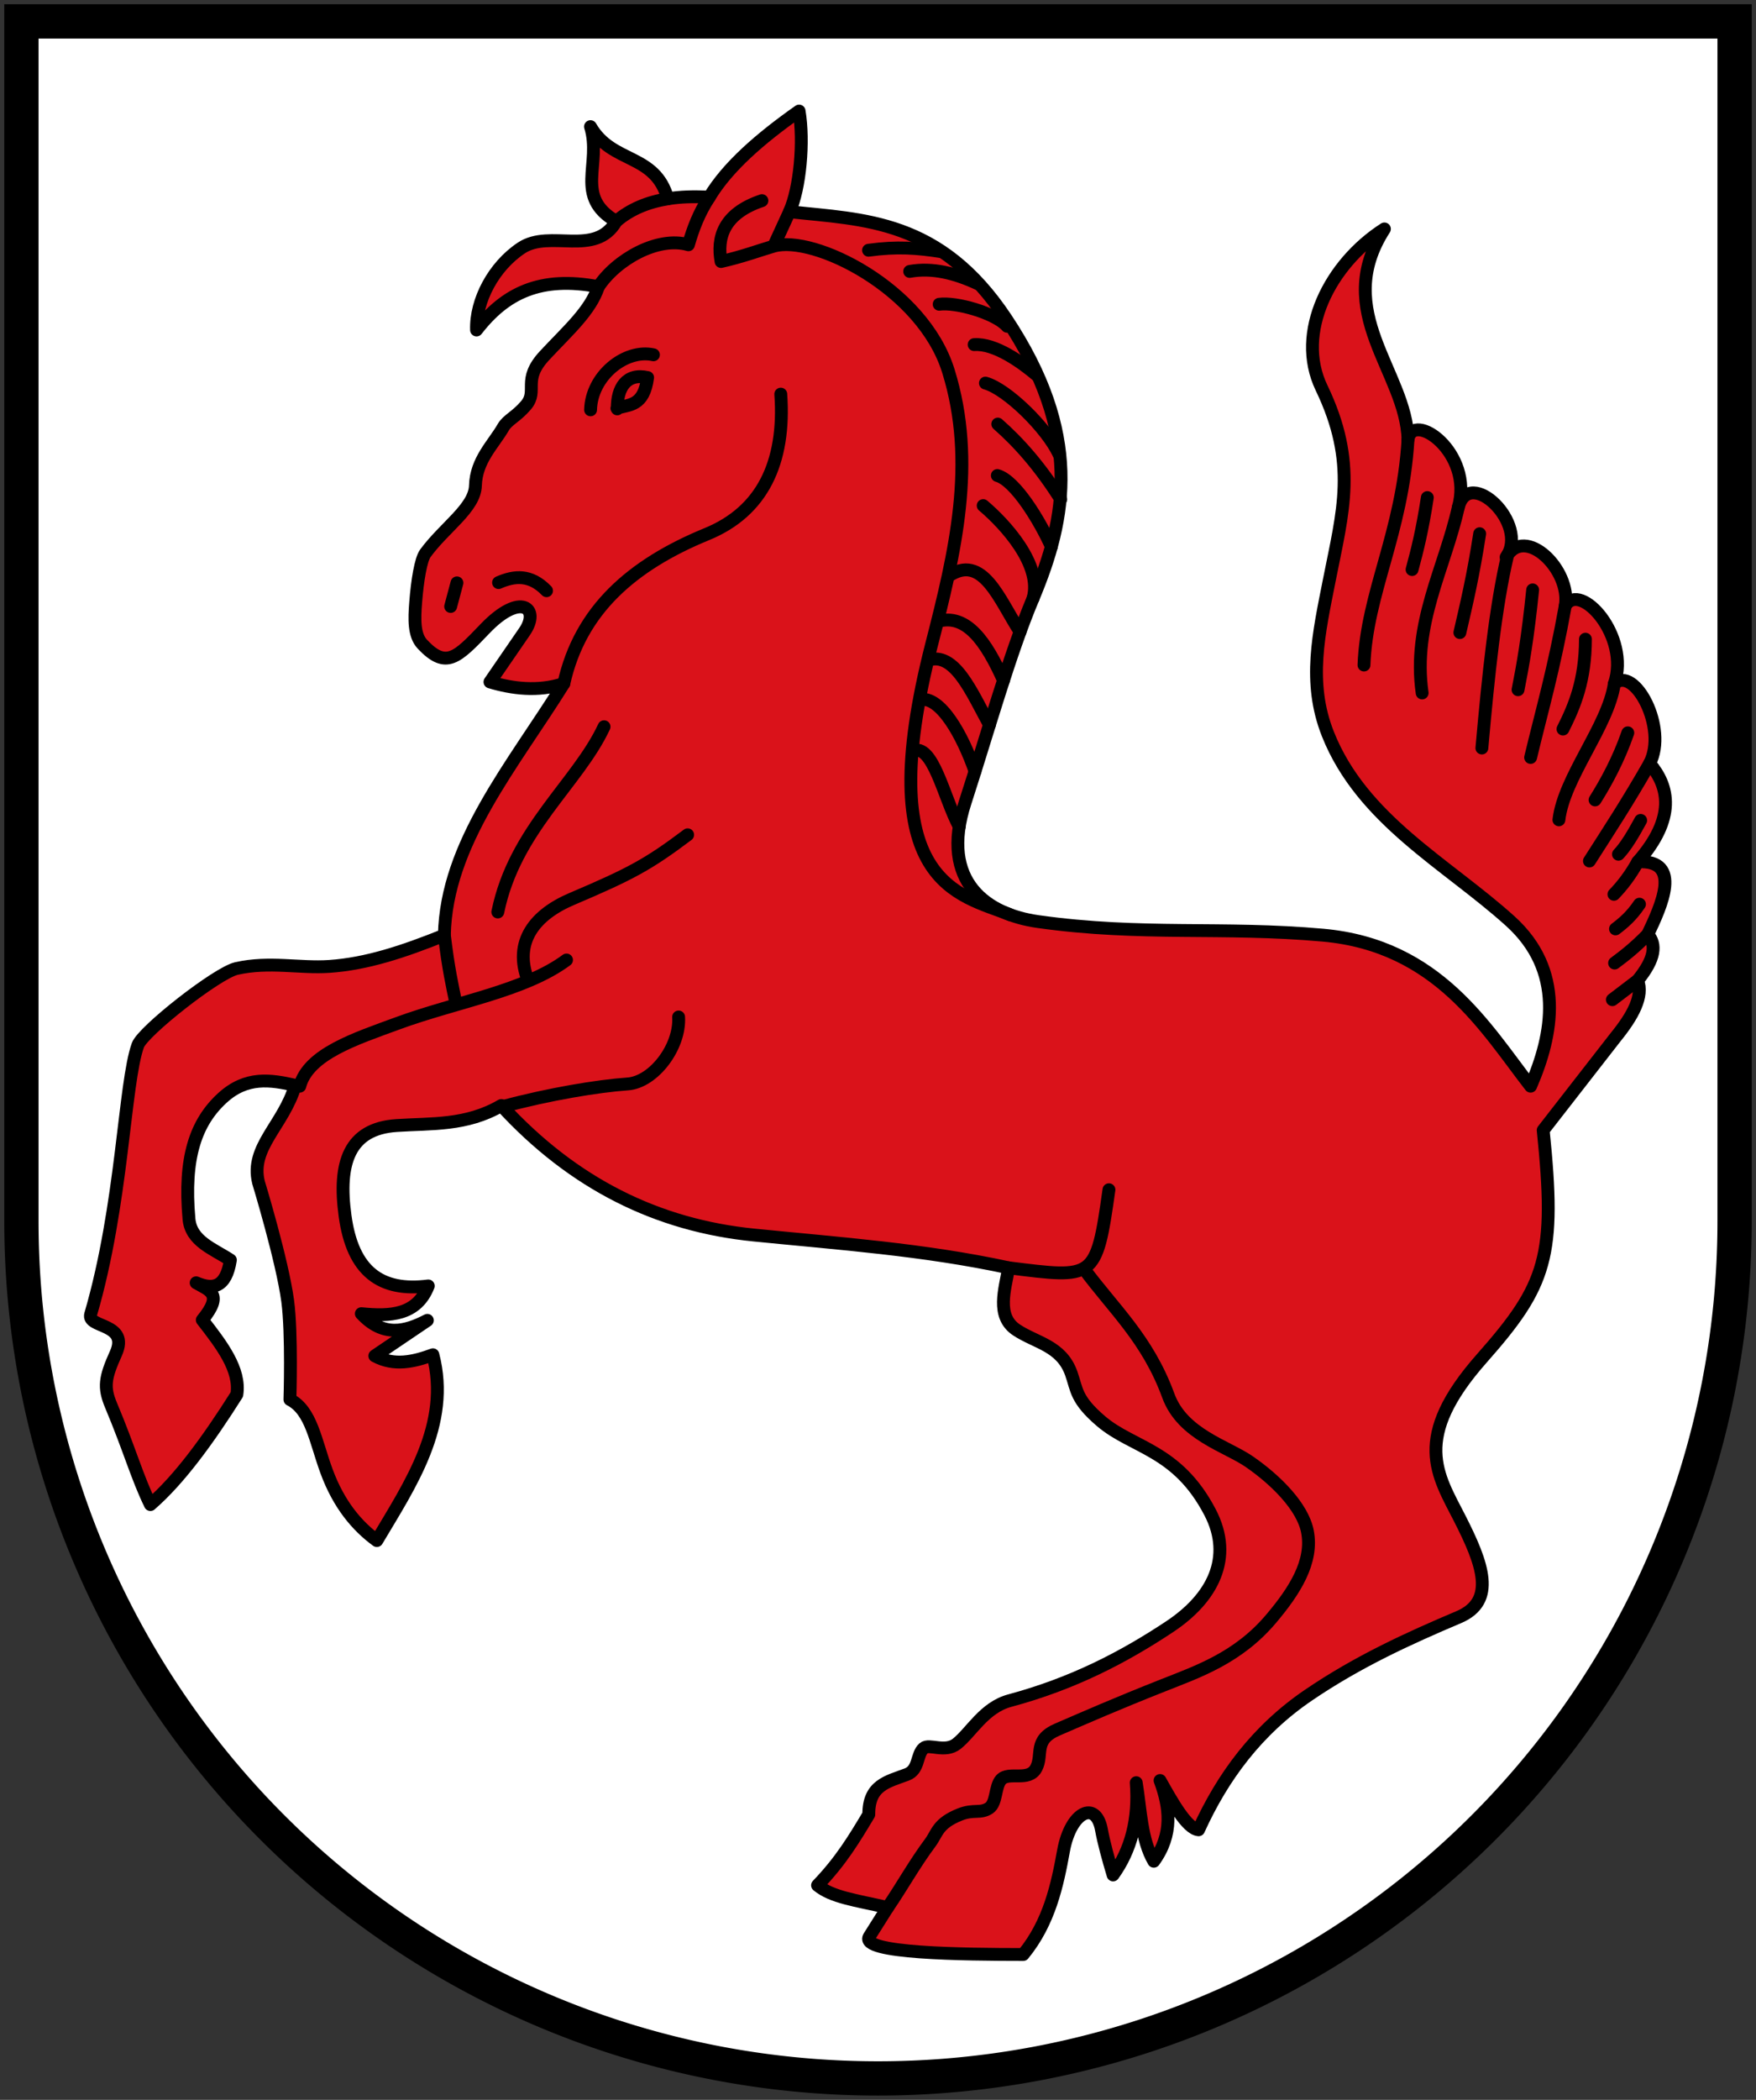
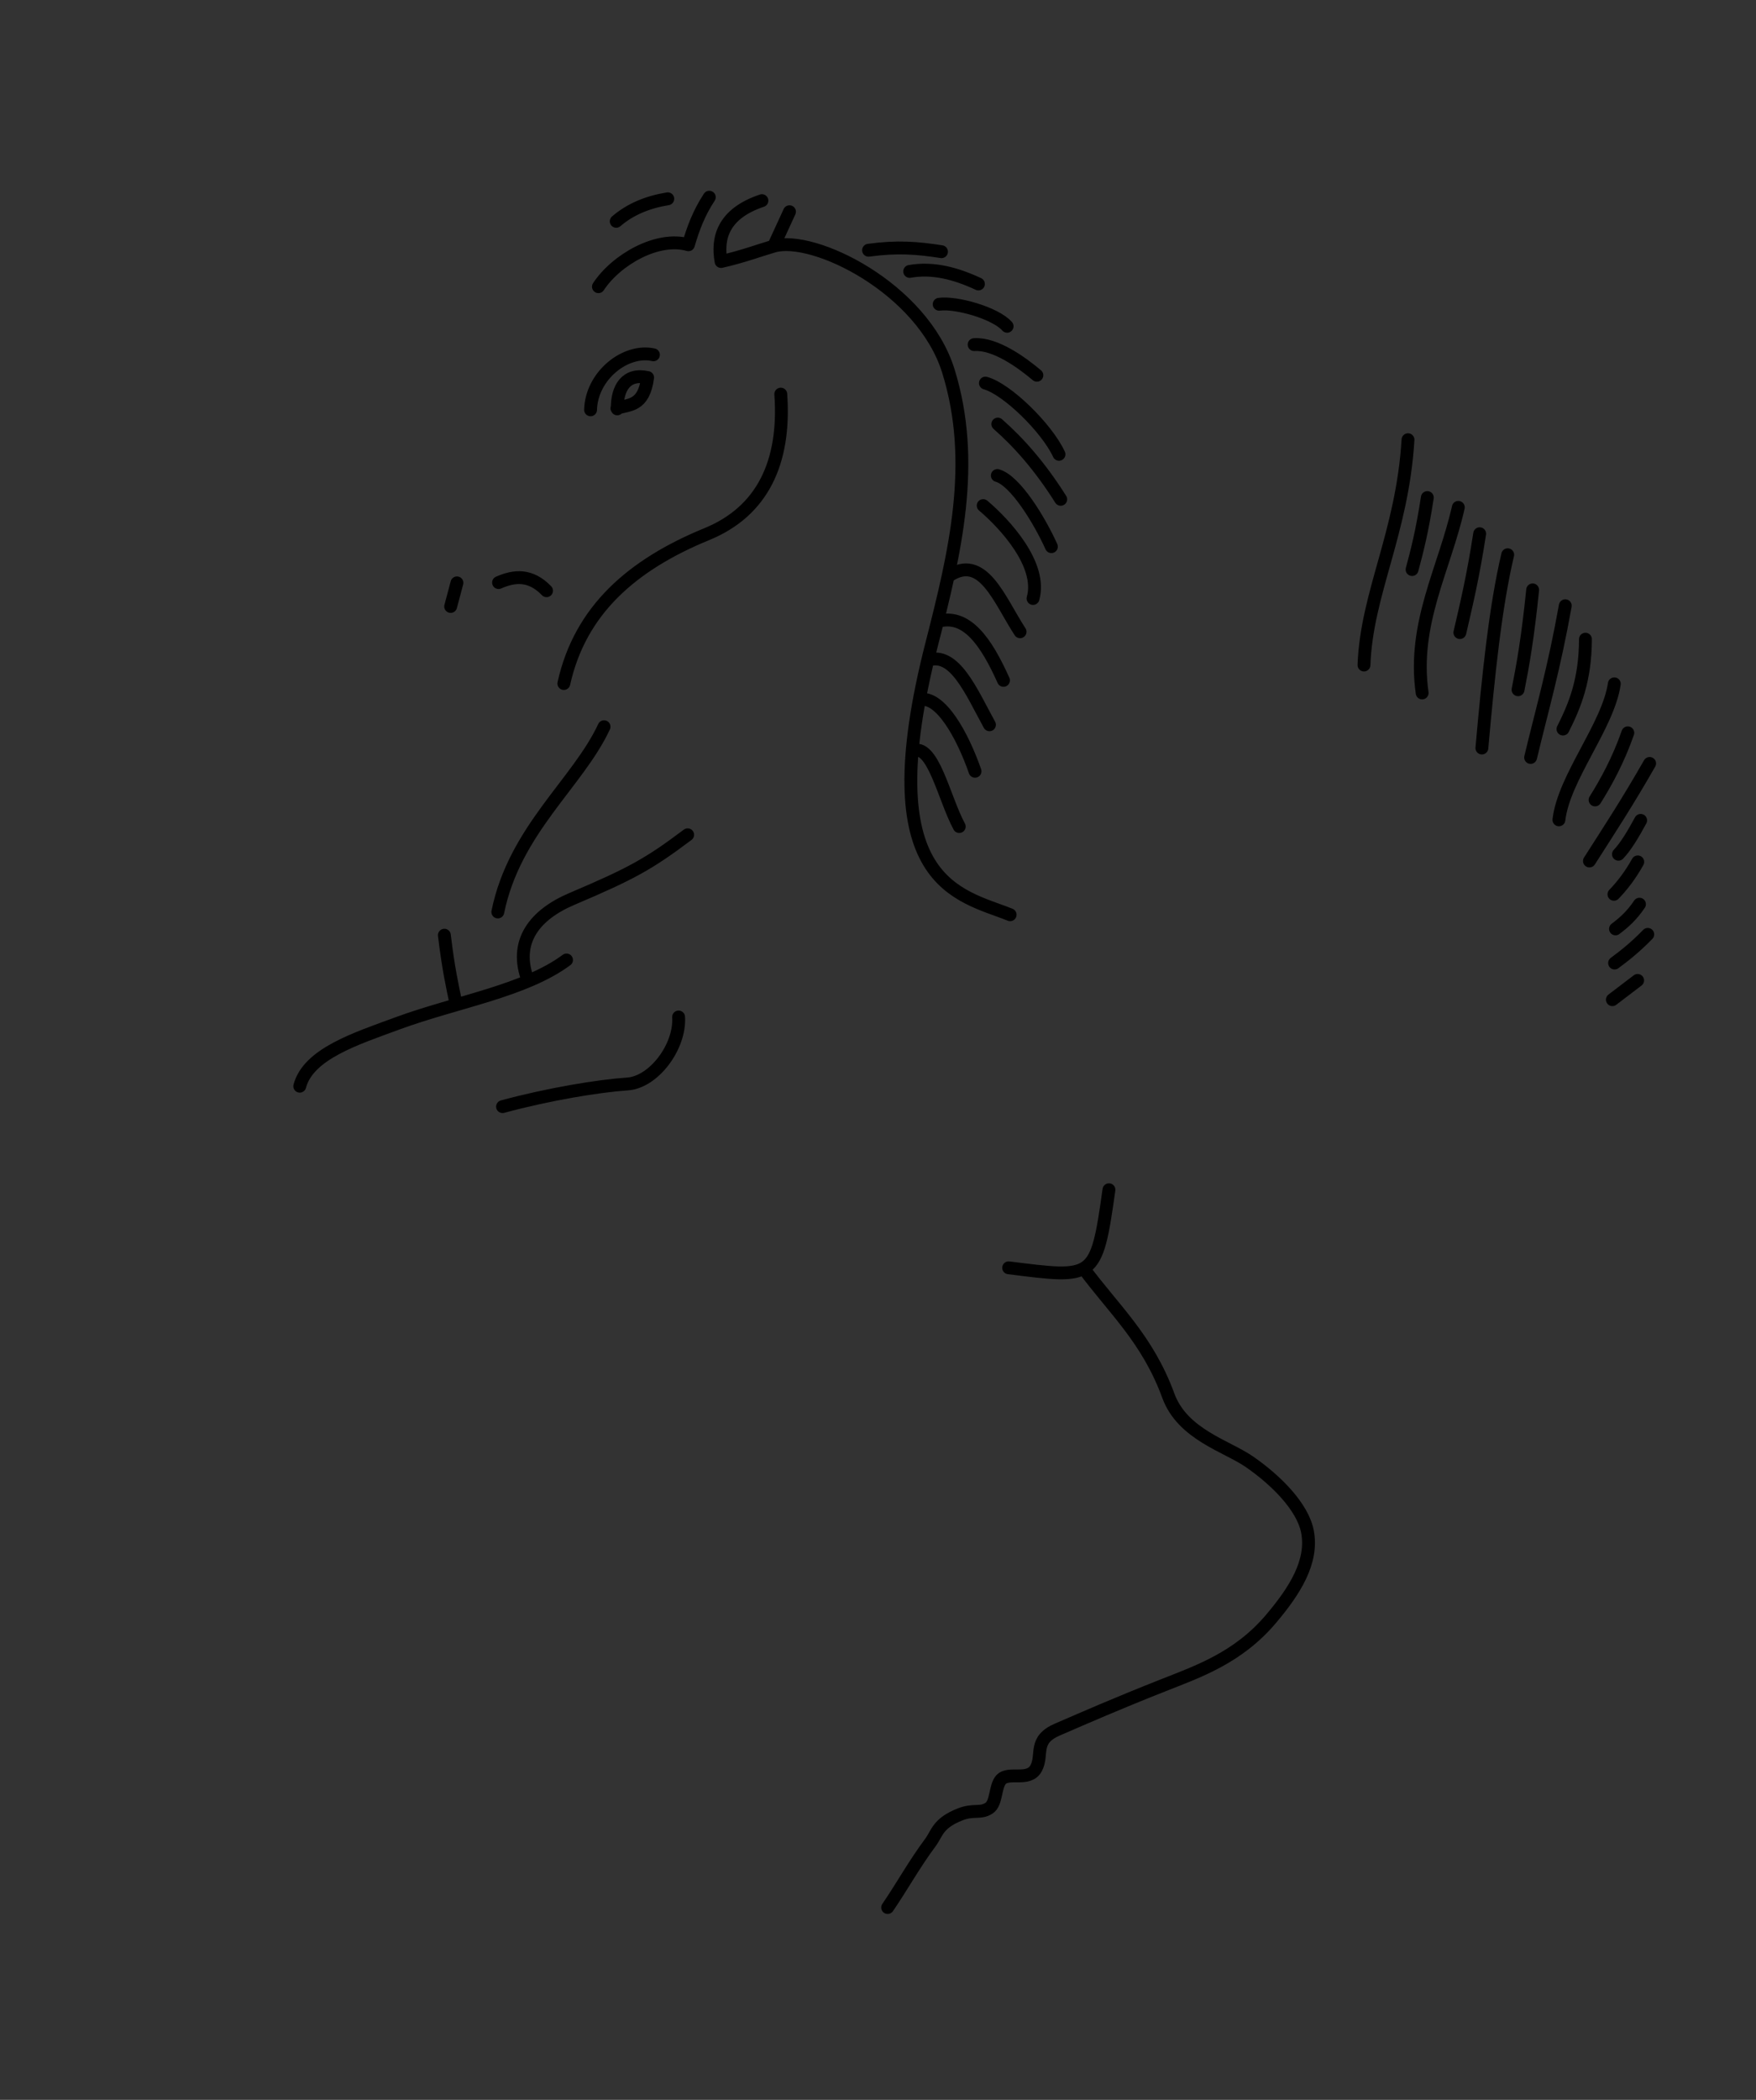
<svg xmlns="http://www.w3.org/2000/svg" height="490" width="410">
  <rect width="100%" height="100%" fill="#333333" stroke="none" />
-   <path d="M5 5v280a200 200 0 0 0 400 0V5z" fill="#fff" stroke="#000" stroke-width="8" />
-   <path d="M35.12 351.092c-3.06-6.212-4.921-13.013-9.176-23.123-1.783-4.236-1.454-6.444 1.1-12.112 3.262-7.236-6.826-5.913-5.872-9.176 7.466-25.534 7.815-53.78 11.011-62.763 1.167-3.279 18.503-16.902 23.042-17.922 7.68-1.727 14.716-.01 21.676-.484 8.704-.592 17.287-3.44 26.854-7.287.419-21.387 16.02-39.64 27.895-58.726-6.065 2.01-12.16 1.16-17.25-.367l8.074-11.745c3.734-5.43-.888-9.364-9.176-.734-6.588 6.86-9.121 9.588-14.681 3.67-1.975-2.102-1.872-5.8-1.563-9.748.397-5.063 1.19-10.003 2.265-11.469 4.489-6.122 11.537-10.564 11.688-15.79.172-5.955 4.176-9.581 6.517-13.644.99-1.716 3.05-2.454 5.292-5.103 2.92-3.45-1.047-5.838 4.377-11.647 5.53-5.922 10.63-10.339 12.532-16.023-13.556-2.579-21.773 1.494-28.459 10.106-.24-6.852 4.013-14.86 10.463-19.138 6.705-4.446 17.269 2.206 22.148-6.22-9.923-5.707-3.31-13.374-6.006-22.097 5.062 8.758 15.124 6.137 18.048 16.84 2.872-.482 6.127-.582 9.691-.372 4.267-7.09 11.874-13.702 20.97-20.101 1.202 7.051.228 17.996-2.247 23.49 17.39 1.897 35.099 1.669 50.554 24.914 17.875 26.885 14.257 46.427 6.31 65.332-5.547 13.198-10.455 30.931-15.864 47.634-6.075 18.758 5.346 26.124 17.062 27.768 24.268 3.406 43.074 1.061 66.534 3.17 26.812 2.41 37.973 21.764 48.448 35.236 5.266-12.126 8.03-26.976-4.771-38.54-14.792-13.36-34.604-23.555-42.576-43.676-4.774-12.049-2.1-23.487.367-35.97 3.148-15.936 6.602-27.232-1.836-44.778-6.198-12.892 1.956-28.936 14.682-37.071-12.477 19.407 5.116 33.334 5.505 49.183 1.013-6.995 15.41 2.99 11.746 15.782 2.523-9.723 16.684 3.888 11.163 11.638 4.41-7.647 15.218 2.942 13.814 11.315 3.516-5.823 15.233 7.145 11.448 18.226 4.647-4.405 12.57 10.287 8.246 18.575 4.586 5.39 6.212 12.747-2.774 22.978 10.598-.588 5.429 10.382 2.336 16.913 2.066 2.313 1.789 5.667-2.365 10.744 1.423 3.646-1.102 8.279-5.19 13.303l-16.858 21.655c3.028 29.389.88 36.05-14.315 53.22-16.51 18.656-10.37 27.156-5.138 37.438 5.308 10.432 8.592 19.213-.26 22.963-11.527 4.883-23.52 10.314-35.176 18.263-11.922 8.132-19.95 18.971-25.574 31.358-2.738-.253-6.256-6.636-8.994-11.501 2.325 6.28 3.086 12.561-1.46 18.842-2.946-5.058-3.057-12.006-4.101-18.33.667 8.586-1.23 15.707-5.406 21.525-1.12-3.727-2.155-7.5-2.714-10.536-1.301-7.08-7.21-4.195-8.853 4.879-1.435 7.927-3.291 16.755-9.417 24.224-13.792-.012-38.436-.205-35.925-4.19l4.27-6.776c-7.635-1.728-13.03-2.418-16.364-5.183 5.478-5.685 8.562-10.85 11.968-16.535-.037-6.847 4.32-7.615 8.89-9.328 2.908-1.09 2.208-4.593 3.905-6.118 1.294-1.162 5.001 1.143 7.76-1.053 3.372-2.685 6.376-8.455 12.337-10.054 14.755-3.96 26.583-10.115 37.364-17.27 9.955-6.605 14.954-16.06 9.425-26.678-7.647-14.683-18.004-14.913-25.449-21.259-5.94-5.063-5.605-7.303-6.955-11.129-2.294-6.505-8.186-7.121-12.776-10.159-4.862-3.218-2.694-9.465-1.853-14.51-19.832-4.28-39.615-5.656-59.497-7.645-22.374-2.239-42.079-11.825-58.956-30.223-8.152 4.764-16.32 4.136-24.455 4.671-11.097.73-13.71 8.724-12.026 21.066 1.782 13.064 8.374 17.776 19.427 16.364-2.657 6.84-8.876 7.148-15.63 6.473 5.138 5.554 10.276 4.219 15.415 1.558l-12.264 8.29c4.52 2.45 9.04 1.393 13.561-.26 4.267 16.305-5.381 30.375-13.087 43.355-4.574-3.346-8.845-8.304-11.745-16.171-2.594-7.036-3.54-14.182-8.55-16.737 0 0 .489-15.373-.518-22.963-1.252-9.435-6.822-27.725-6.822-27.725-2.022-8.218 5.825-13.27 8.594-22.63-5.843-1.316-11.413-2.174-17.01 2.936-6.263 5.719-9.087 13.971-7.815 28.244.464 5.211 5.623 6.94 9.669 9.587-1.04 6.642-4.204 6.914-7.994 5.31 3.149 1.822 6.43 2.555 1.432 8.675 4.515 5.794 8.969 11.59 8.074 17.384-6.729 10.642-13.458 19.875-20.187 25.692z" fill="#da121a" fill-rule="evenodd" stroke="#000" stroke-width="3" stroke-linecap="round" stroke-linejoin="round" />
  <path d="M207.252 445.117c3.255-4.736 6.21-10.108 9.949-15.125 1.682-2.257 1.674-4.503 6.942-6.593 3.208-1.273 4.742-.13 6.79-1.469 1.788-1.17 1.36-4.986 2.753-6.606 1.792-2.085 6.525.555 8.258-2.753 1.667-3.181-.762-6.53 4.955-8.992 7.125-3.069 13.5-5.887 24.592-10.277 8.178-3.238 17.576-6.418 25.325-15.6 5.457-6.464 9.841-13.278 8.442-20.37-1.126-5.707-7.263-11.902-13.573-16.257-5.294-3.654-15.59-6.35-18.897-15.382-4.87-13.303-12.81-20.244-19.778-29.708m5.913-18.363c-2.965 21.157-3.422 20.71-23.42 18.218m146.859-67.06l-5.899 4.494m8.264-15.238c-3.015 3.096-5.411 4.955-7.745 6.688m5.81-13.732c-1.865 2.776-3.73 4.354-5.595 5.765m5.194-15.634c-1.853 3.31-3.707 5.628-5.56 7.56m6.239-17.251c-1.728 3.181-3.455 6.094-5.183 7.904m7.278-21.191c-5.307 9.282-9.424 15.512-14.055 22.767m8.96-29.908c-2.202 6.369-5.182 11.746-7.644 15.656m4.493-27.09c-1.46 9.886-11.78 21.85-12.935 31.736m6.195-42.154c-.03 9.568-2.487 15.497-5.246 20.973m.538-28.78c-2.698 15.023-5.396 24.139-8.094 35.405m.475-39.102c-1.137 11.168-2.274 17.598-3.411 23.301m-2.413-31.5c-2.861 12.052-4.534 28.266-6.029 45.099m-.519-50.006c-1.54 10.022-3.08 16.39-4.62 23.068m-.366-29.219c-3.216 14.303-10.75 27.167-8.442 43.31m1.208-45.6c-1.187 7.791-2.375 12.407-3.562 16.801m-.95-30.293c-1.319 21.796-9.666 35.806-10.277 52.575m-105.489 20.084c4.83-2.167 7.41 11.009 10.989 17.604m-9.315-29.627c4.956-1.017 10.104 8.423 13.001 16.73m-11.051-25.888c6.245-2.179 10.164 7.277 14.422 15.039m-12.148-24.1c6.783-1.992 11.384 4.747 15.422 13.736M221.35 134.52c8.097-5.66 11.985 5.519 16.823 12.9m-8.613-29.44c5.037 4.25 13.864 13.793 11.637 21.673m-8.334-28.691c4.206 1.162 9.9 10.539 12.62 16.597M232.97 98.957c4.899 4.307 9.797 9.8 14.695 17.56M230.08 89.395c4.996 1.352 14.336 10.468 17.181 16.62m-19.814-25.599c4.884-.337 11.065 4.116 14.651 7.15m-22.814-16.567c3.99-.548 13.17 2.066 15.864 5.139m-22.749-12.802c5.349-.957 10.698.438 16.047 2.931m-25.653-7.873c6.707-.916 11.35-.546 17.033.34m-39.189-1.29l3.697-8.037m-6.436-2.588c-9.142 3.066-10.518 8.807-9.543 14.207 4.955-1.107 9.092-2.655 12.282-3.581 9.276-2.693 34.784 9.783 40.793 29.13 6.63 21.341 1.587 42.356-3.893 63.749-14.384 56.16 6.558 58.403 18.315 63.13M139.725 66.899c4.14-6.297 13.835-11.866 21.01-9.784 1.067-3.699 2.435-7.398 4.875-11.097m-21.733 5.628c3.292-2.836 7.367-4.497 12.042-5.257M144.04 95.27c2.87-.954 6.264-.33 7.17-7.171-4.94-1.105-7.161 2.37-7.088 7.314m14.322 141.9c.432 6.94-5.799 15.217-11.924 15.63-6.733.453-18.418 2.373-29.184 5.29m14.94-34.223c-9.75 7.247-25.767 9.761-39.406 14.77-9.895 3.634-20.882 7.155-22.882 14.682m33.767-35.236c.922 7.774 1.845 11.801 2.767 16.243m54.035-39.67c-9.206 6.922-13.233 9.096-27.072 14.985-8.457 3.6-13.773 9.87-10.145 19.135m17.7-59.338c-6.135 13.164-20.897 24.07-24.806 43.229m66.067-120.844c1.143 16.058-4.38 27.39-17.25 32.666-17.467 7.159-29.605 17.743-33.401 34.868m6.24-63.864c.201-7.939 8.118-14.288 14.681-12.846m-36.166 53.157c3.736-1.633 7.472-1.968 11.208 1.898m-20.921-1.835l-1.469 5.506" fill="none" stroke="#000" stroke-width="3" stroke-linecap="round" stroke-linejoin="round" />
</svg>